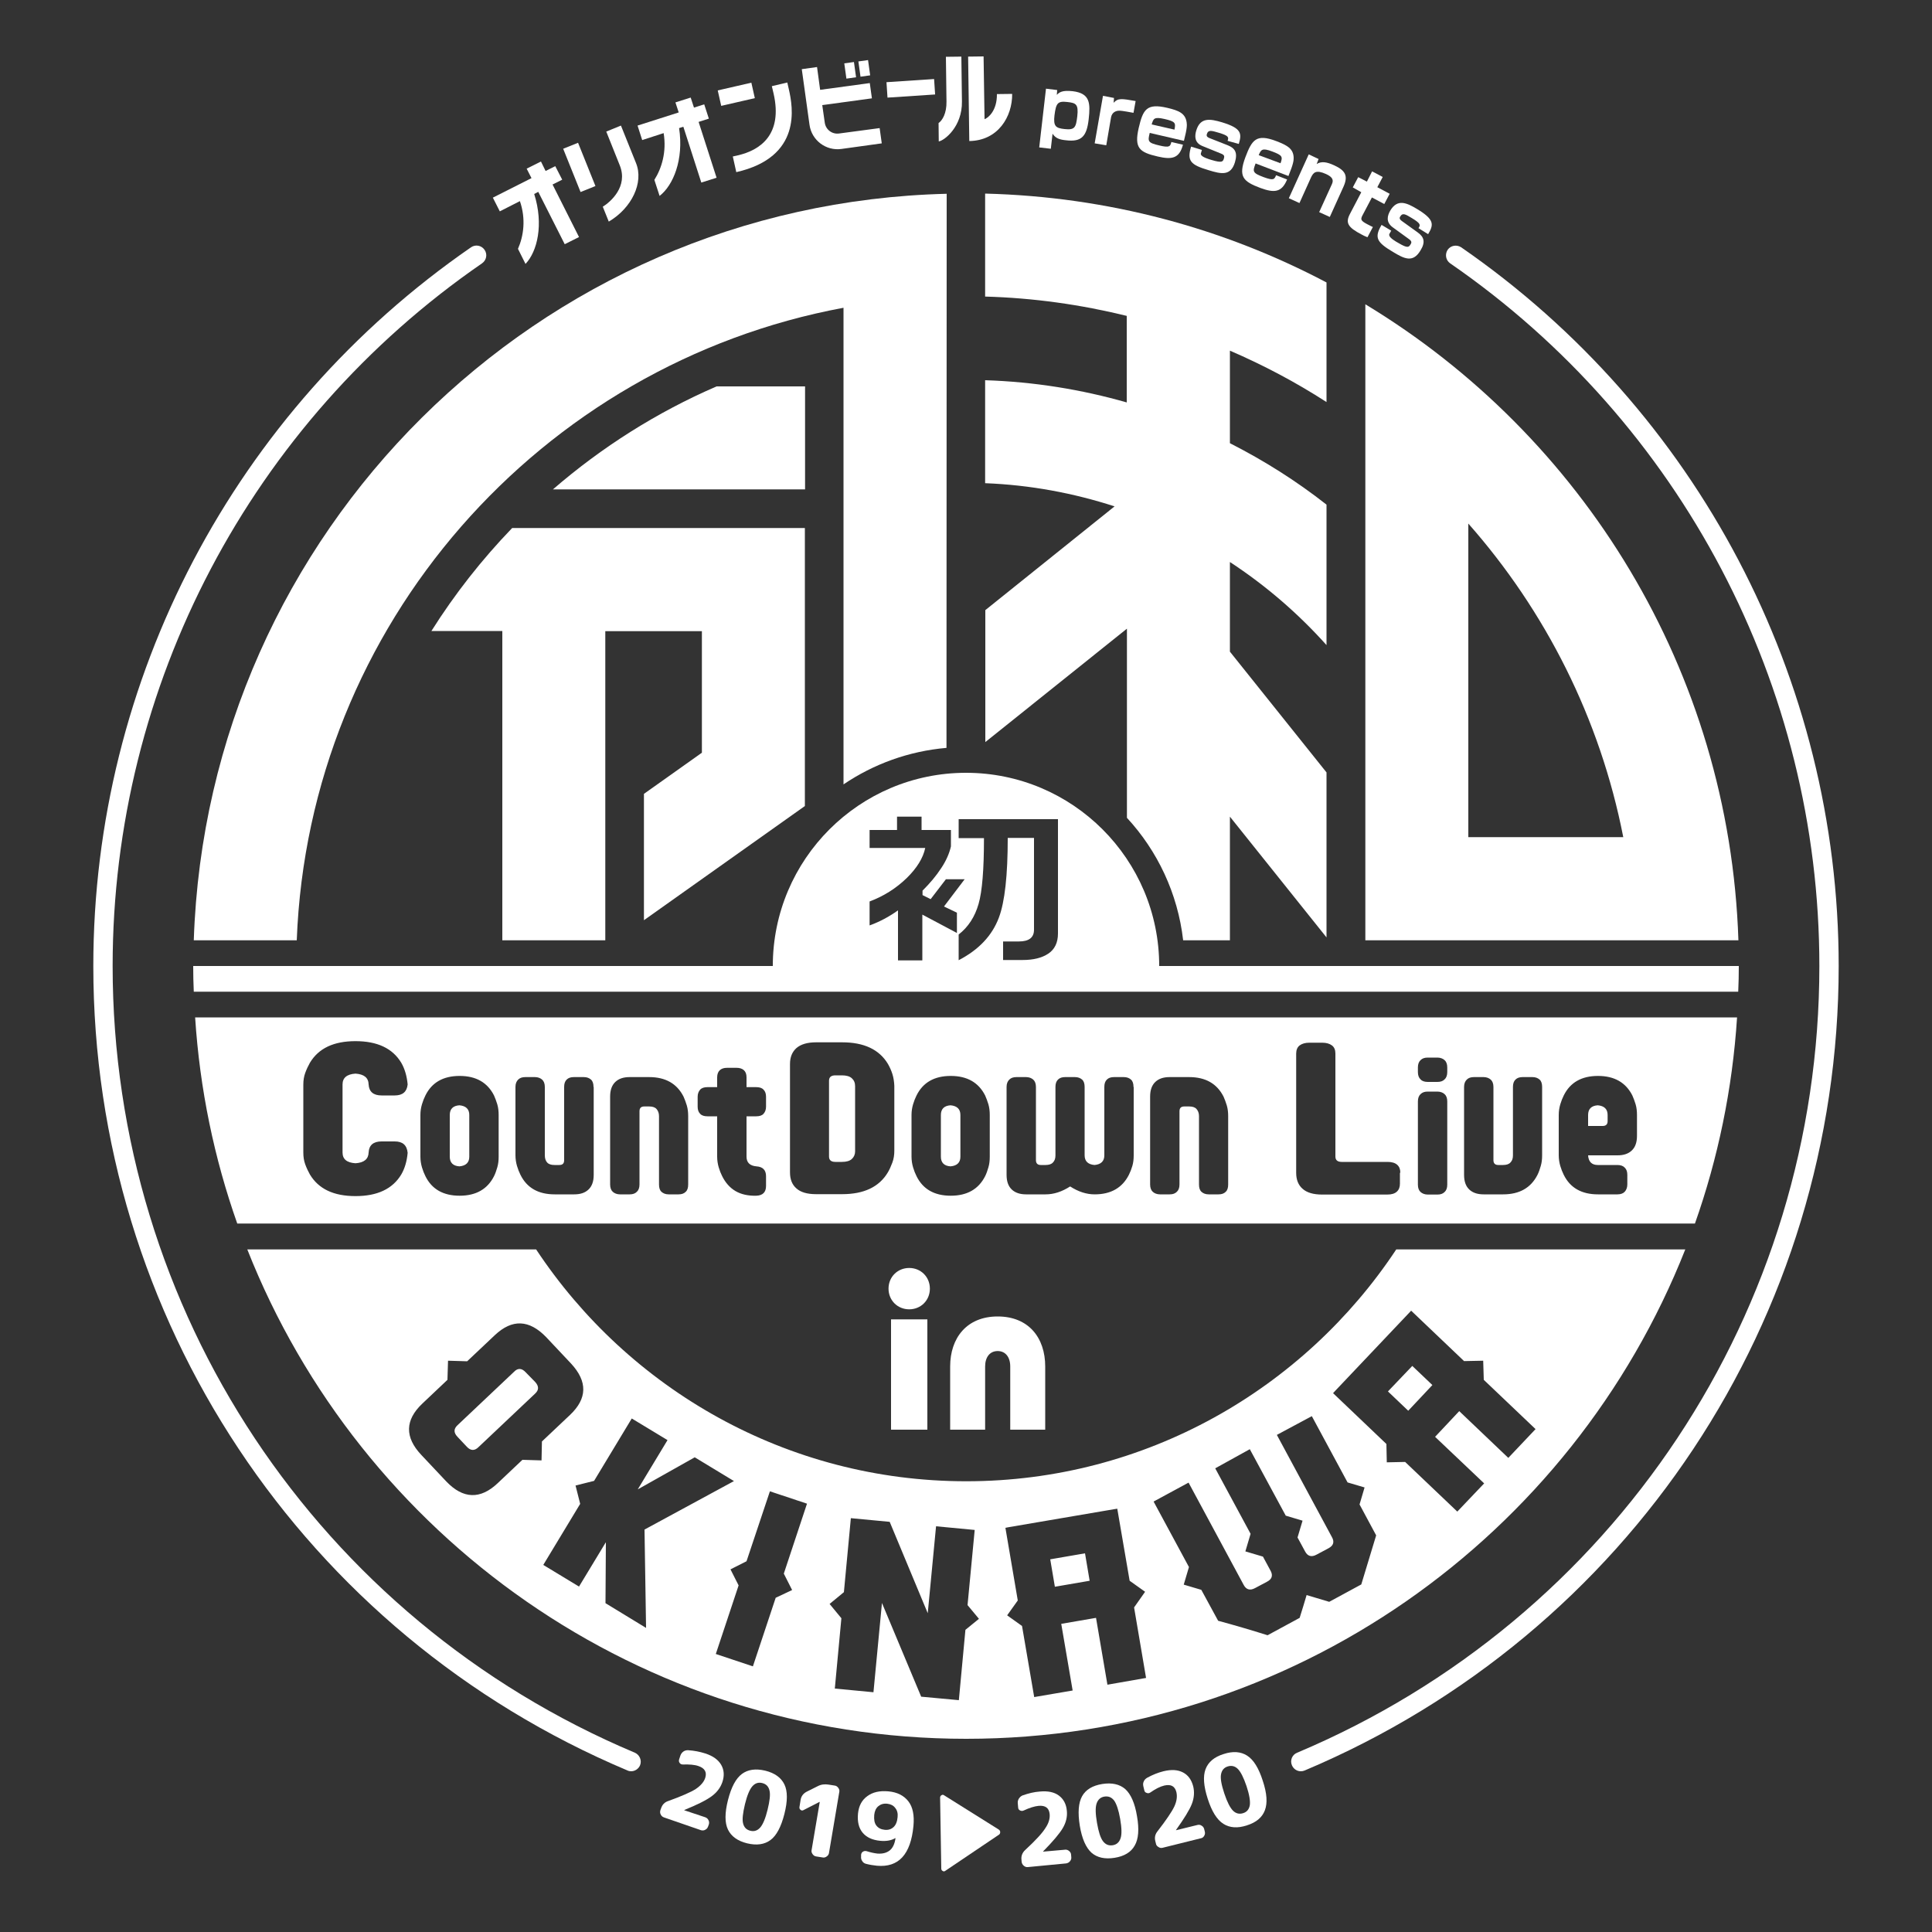
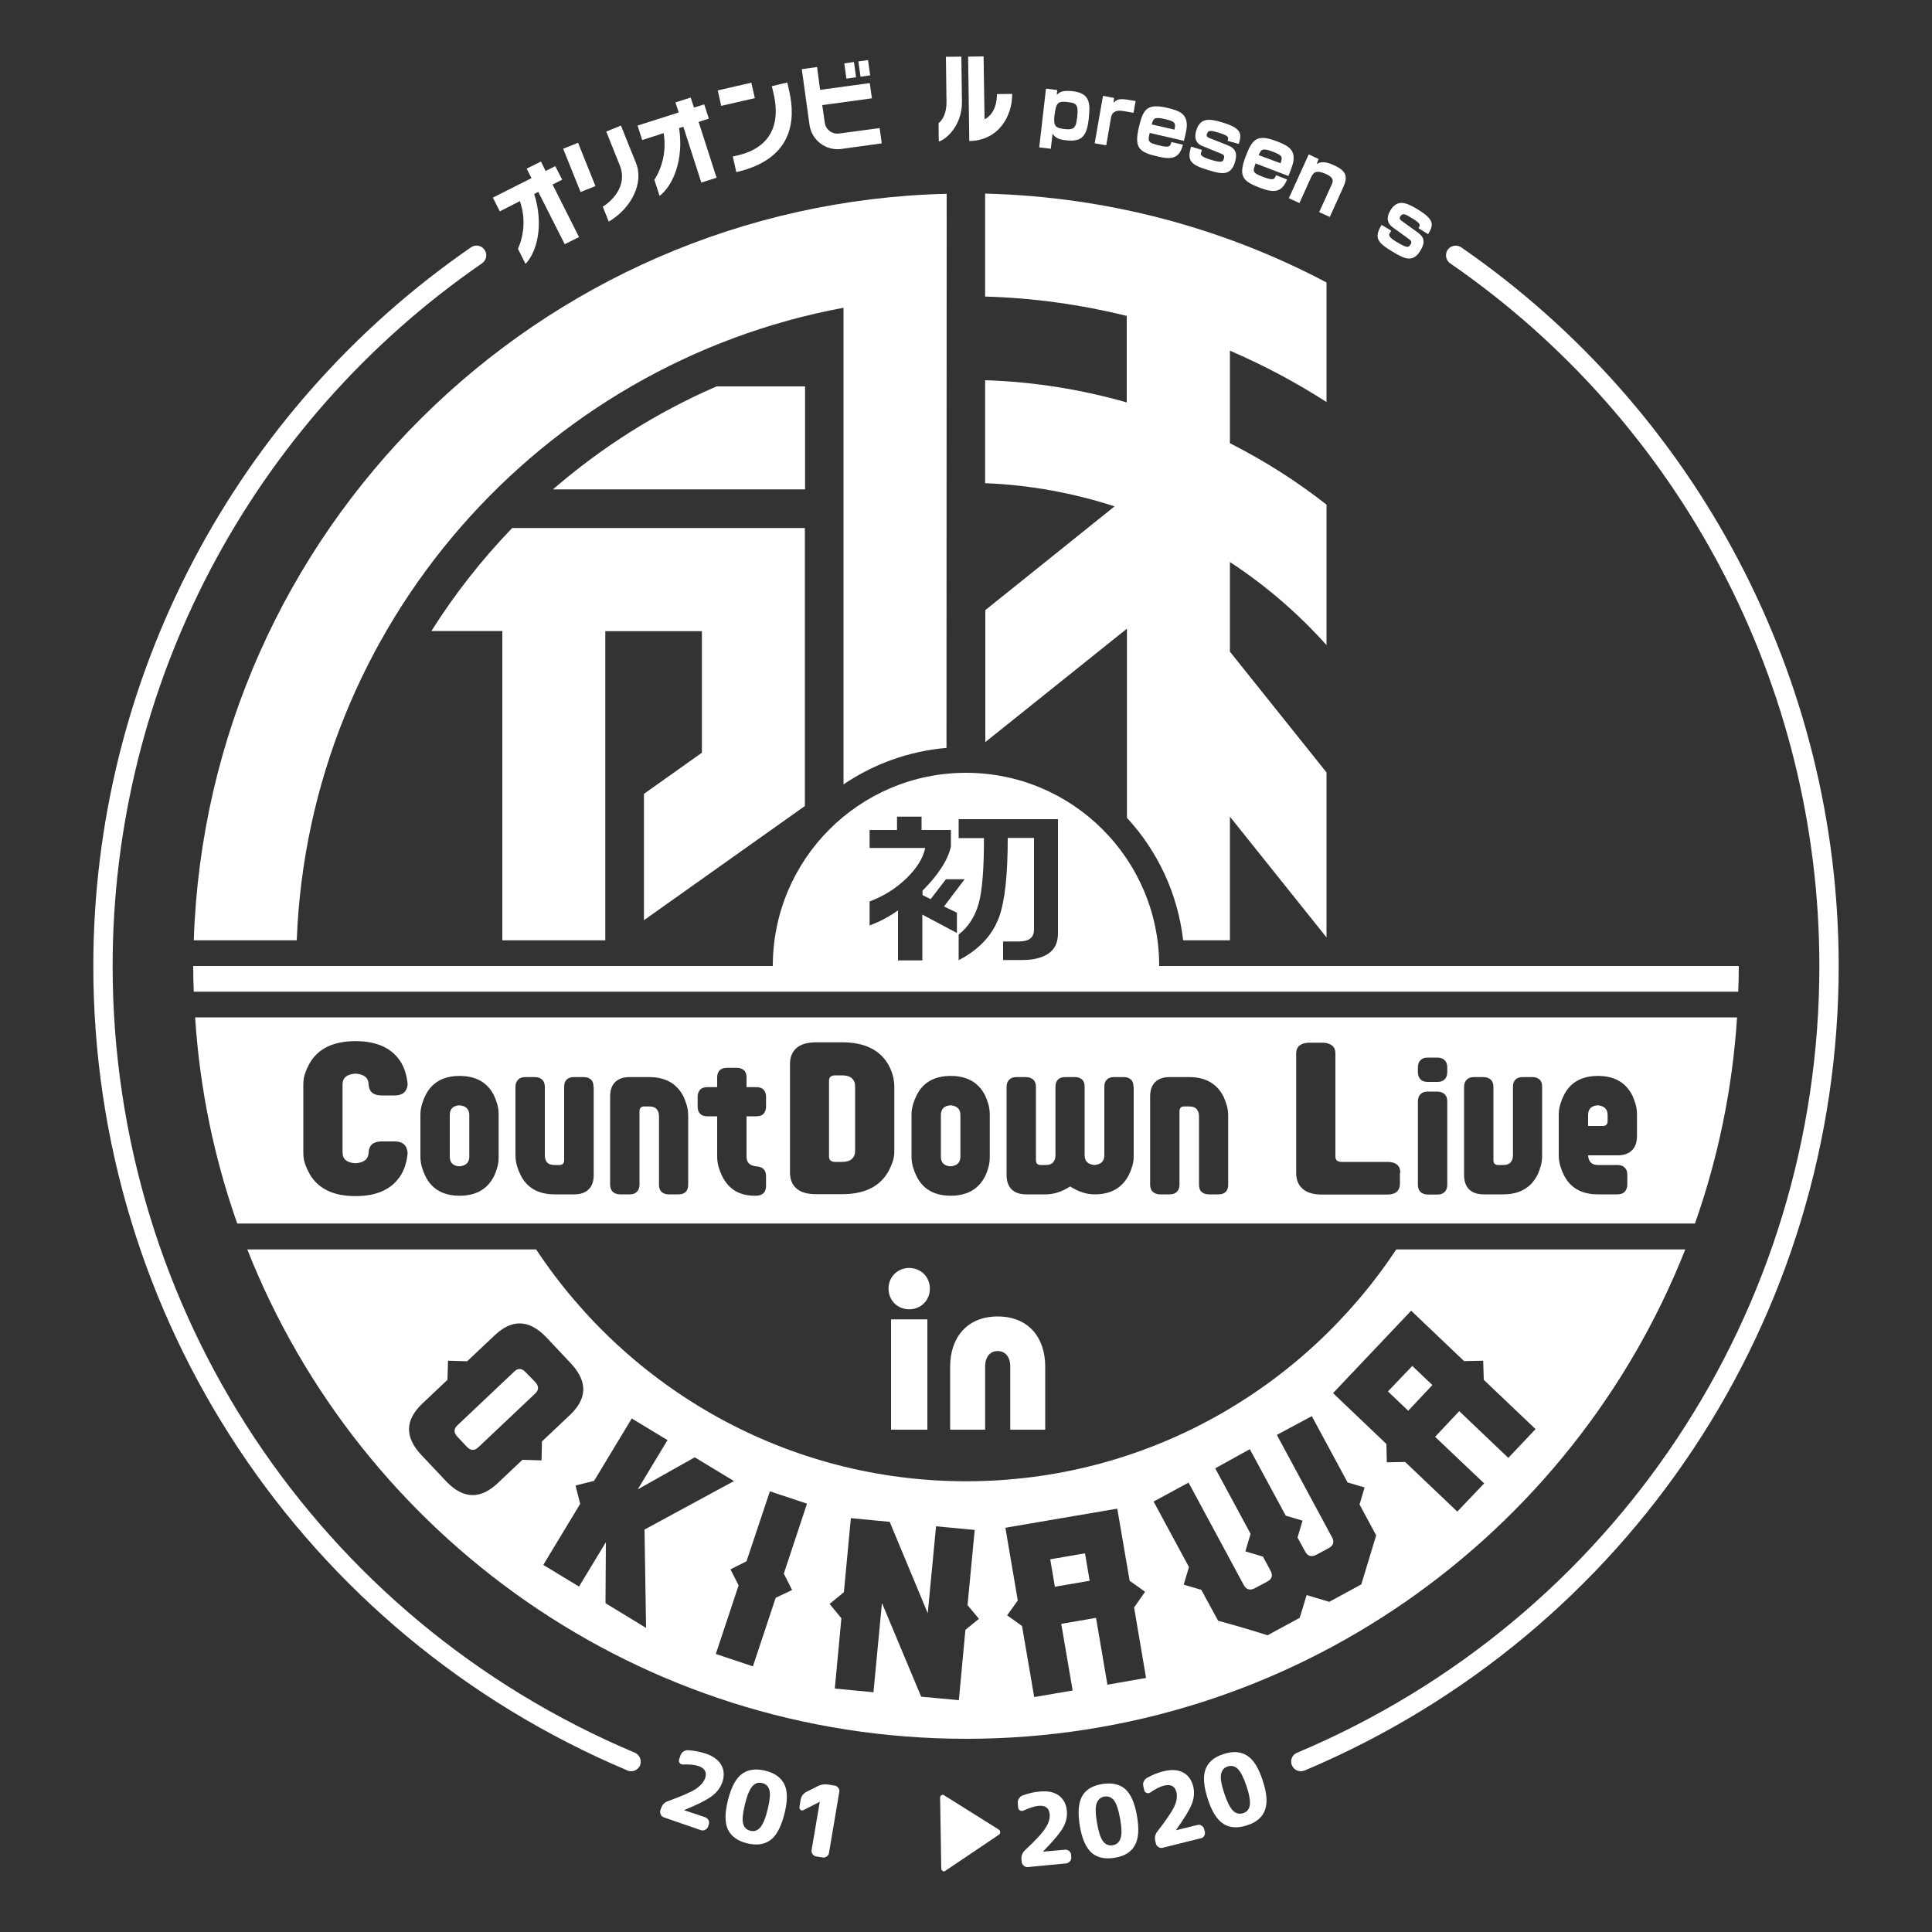
<svg xmlns="http://www.w3.org/2000/svg" version="1.1" id="B_x5F_オリオンあり_x5F_0920" x="0px" y="0px" viewBox="0 0 100 100" style="enable-background:new 0 0 100 100;" xml:space="preserve">
  <rect x="0" y="0" width="100" height="100" fill="#333333" stroke="none" />
  <style type="text/css">
	.st0{fill:#FFFFFF;}
</style>
  <g>
    <g>
      <g>
        <path class="st0" d="M47.06,65.63c0.6,0,1.07,0.46,1.07,1.07c0,0.61-0.47,1.07-1.07,1.07c-0.6,0-1.07-0.46-1.07-1.07     C45.99,66.09,46.46,65.63,47.06,65.63z M48,74h-1.88v-5.71H48V74z" />
        <path class="st0" d="M49.18,74v-3.27c0-1.48,0.86-2.59,2.46-2.59c1.6,0,2.46,1.1,2.46,2.59V74h-1.81v-3.27     c0-0.49-0.25-0.8-0.65-0.8s-0.65,0.31-0.65,0.8V74H49.18z" />
      </g>
    </g>
    <path class="st0" d="M12.28,63.33c-1.19-3.37-1.94-6.95-2.18-10.67h79.81c-0.24,3.72-0.99,7.3-2.18,10.67H73.09H26.91H12.28z    M20.43,59.08h-0.68c-0.42,0-0.65,0.19-0.67,0.57c-0.01,0.34-0.23,0.53-0.68,0.56c-0.45-0.03-0.67-0.21-0.67-0.56v-3.52   c0-0.34,0.22-0.53,0.67-0.56c0.44,0.03,0.67,0.21,0.68,0.56c0.02,0.38,0.25,0.57,0.67,0.57h0.68c0.41,0,0.63-0.19,0.67-0.57   c-0.04-0.43-0.15-0.81-0.33-1.12c-0.45-0.75-1.24-1.12-2.37-1.12c-1.13,0-1.91,0.37-2.36,1.12c-0.09,0.16-0.17,0.33-0.24,0.52   c-0.07,0.19-0.1,0.39-0.1,0.61v3.52c0,0.22,0.03,0.42,0.1,0.61c0.07,0.19,0.15,0.36,0.24,0.52c0.45,0.75,1.23,1.12,2.36,1.12   c1.13,0,1.92-0.37,2.37-1.12c0.18-0.31,0.29-0.68,0.33-1.12C21.06,59.27,20.84,59.08,20.43,59.08z M25.81,57.71   c0-0.19-0.02-0.38-0.07-0.55c-0.05-0.17-0.11-0.32-0.17-0.46c-0.34-0.67-0.93-1.01-1.78-1.01c-0.85,0-1.44,0.34-1.77,1.01   c-0.07,0.14-0.13,0.29-0.18,0.46c-0.05,0.17-0.08,0.35-0.08,0.55v2.16c0,0.19,0.03,0.38,0.08,0.55s0.11,0.32,0.18,0.46   c0.33,0.67,0.92,1.01,1.77,1.01c0.85,0,1.44-0.34,1.78-1.01c0.07-0.14,0.12-0.29,0.17-0.46s0.07-0.35,0.07-0.55V57.71z    M23.78,60.37c-0.33-0.02-0.5-0.19-0.5-0.5v-2.16c0-0.31,0.17-0.48,0.5-0.5c0.34,0.03,0.51,0.2,0.51,0.5v2.16   C24.29,60.17,24.12,60.34,23.78,60.37z M30.72,56.26c0-0.17-0.04-0.3-0.13-0.38c-0.09-0.08-0.21-0.13-0.37-0.13H29.7   c-0.16,0-0.28,0.04-0.37,0.13c-0.09,0.09-0.13,0.21-0.13,0.38v3.79c0,0.17-0.08,0.25-0.25,0.25h-0.25c-0.17,0-0.3-0.04-0.38-0.13   c-0.08-0.09-0.12-0.21-0.12-0.37v-3.54c0-0.17-0.05-0.3-0.14-0.38c-0.09-0.08-0.22-0.13-0.37-0.13h-0.5   c-0.16,0-0.28,0.04-0.37,0.13c-0.09,0.09-0.14,0.21-0.14,0.38v3.54c0,0.19,0.03,0.38,0.08,0.55c0.05,0.17,0.11,0.32,0.18,0.46   c0.33,0.67,0.92,1.01,1.77,1.01h1.01c0.32,0,0.56-0.08,0.74-0.25c0.18-0.17,0.27-0.42,0.27-0.76V56.26z M35.62,57.77   c0-0.19-0.02-0.38-0.07-0.55c-0.05-0.17-0.11-0.32-0.17-0.46c-0.34-0.67-0.93-1.01-1.78-1.01h-1.01c-0.32,0-0.56,0.08-0.74,0.25   c-0.18,0.17-0.27,0.42-0.27,0.76v4.55c0,0.17,0.05,0.3,0.14,0.38c0.09,0.08,0.22,0.13,0.37,0.13h0.5c0.16,0,0.28-0.04,0.37-0.13   c0.09-0.08,0.14-0.21,0.14-0.38v-3.79c0-0.17,0.08-0.25,0.25-0.25h0.25c0.17,0,0.3,0.04,0.38,0.13c0.08,0.09,0.13,0.21,0.13,0.37   v3.54c0,0.17,0.04,0.3,0.13,0.38c0.09,0.08,0.21,0.13,0.37,0.13h0.51c0.16,0,0.28-0.04,0.37-0.13c0.09-0.08,0.13-0.21,0.13-0.38   V57.77z M39.65,60.88c0-0.32-0.17-0.49-0.5-0.51c-0.34-0.03-0.51-0.2-0.51-0.5v-2.09h0.5c0.17,0,0.3-0.04,0.38-0.13   c0.08-0.09,0.13-0.21,0.13-0.37v-0.51c0-0.16-0.04-0.28-0.13-0.37c-0.08-0.09-0.21-0.13-0.38-0.13h-0.5v-0.51   c0-0.17-0.05-0.29-0.14-0.37c-0.09-0.08-0.22-0.12-0.37-0.12h-0.5c-0.16,0-0.28,0.04-0.37,0.12c-0.09,0.08-0.14,0.21-0.14,0.37   v0.51h-0.5c-0.17,0-0.3,0.04-0.38,0.13c-0.08,0.09-0.13,0.21-0.13,0.37v0.51c0,0.16,0.04,0.28,0.13,0.37   c0.08,0.09,0.21,0.13,0.38,0.13h0.5v2.09c0,0.19,0.03,0.38,0.08,0.55c0.05,0.17,0.11,0.32,0.18,0.46c0.17,0.34,0.4,0.6,0.69,0.77   c0.29,0.17,0.65,0.25,1.07,0.24c0.34-0.01,0.51-0.18,0.51-0.51V60.88z M46.19,55.59c-0.06-0.19-0.14-0.36-0.23-0.52   c-0.45-0.75-1.24-1.12-2.37-1.12h-1.35c-0.45,0-0.79,0.1-1.02,0.3c-0.22,0.2-0.33,0.47-0.33,0.82v5.62c0,0.35,0.11,0.63,0.33,0.82   c0.22,0.2,0.56,0.3,1.02,0.3h1.35c1.12,0,1.91-0.37,2.36-1.12c0.09-0.15,0.17-0.33,0.24-0.52c0.07-0.19,0.1-0.39,0.1-0.61V56.2   C46.28,55.99,46.25,55.78,46.19,55.59z M44.09,59.99c-0.11,0.1-0.28,0.15-0.51,0.15h-0.34c-0.22,0-0.33-0.09-0.33-0.28v-3.92   c0-0.19,0.11-0.28,0.33-0.28h0.34c0.23,0,0.4,0.05,0.51,0.15c0.11,0.1,0.17,0.23,0.17,0.41v3.38   C44.26,59.75,44.2,59.89,44.09,59.99z M51.23,57.71c0-0.19-0.02-0.38-0.07-0.55c-0.05-0.17-0.11-0.32-0.17-0.46   c-0.34-0.67-0.93-1.01-1.78-1.01c-0.85,0-1.44,0.34-1.77,1.01c-0.07,0.14-0.13,0.29-0.18,0.46c-0.05,0.17-0.08,0.35-0.08,0.55v2.16   c0,0.19,0.03,0.38,0.08,0.55c0.05,0.17,0.11,0.32,0.18,0.46c0.33,0.67,0.92,1.01,1.77,1.01c0.85,0,1.44-0.34,1.78-1.01   c0.07-0.14,0.12-0.29,0.17-0.46s0.07-0.35,0.07-0.55V57.71z M49.2,60.37c-0.33-0.02-0.5-0.19-0.5-0.5v-2.16   c0-0.31,0.17-0.48,0.5-0.5c0.34,0.03,0.51,0.2,0.51,0.5v2.16C49.71,60.17,49.54,60.34,49.2,60.37z M58.67,56.26   c0-0.17-0.04-0.3-0.13-0.38c-0.09-0.08-0.21-0.13-0.37-0.13h-0.51c-0.16,0-0.28,0.04-0.37,0.13c-0.09,0.09-0.13,0.21-0.13,0.38   v3.54c0,0.3-0.17,0.47-0.51,0.5c-0.34-0.03-0.51-0.2-0.51-0.5v-3.54c0-0.17-0.04-0.3-0.13-0.38c-0.09-0.08-0.21-0.13-0.37-0.13   h-0.51c-0.16,0-0.28,0.04-0.37,0.13c-0.09,0.09-0.13,0.21-0.13,0.38v3.54c0,0.16-0.04,0.28-0.13,0.37   c-0.08,0.09-0.21,0.13-0.38,0.13h-0.25c-0.16,0-0.25-0.08-0.25-0.25v-3.79c0-0.17-0.05-0.3-0.14-0.38   c-0.09-0.08-0.22-0.13-0.37-0.13h-0.5c-0.16,0-0.28,0.04-0.37,0.13c-0.09,0.09-0.14,0.21-0.14,0.38v4.55   c0,0.34,0.09,0.59,0.27,0.76c0.18,0.17,0.43,0.25,0.74,0.25h1.01c0.43,0,0.85-0.14,1.27-0.41c0.42,0.27,0.84,0.41,1.27,0.41   c0.84,0,1.43-0.34,1.77-1.01c0.07-0.14,0.13-0.29,0.18-0.46c0.05-0.17,0.07-0.35,0.07-0.55V56.26z M63.57,57.77   c0-0.19-0.02-0.38-0.07-0.55c-0.05-0.17-0.11-0.32-0.17-0.46c-0.34-0.67-0.93-1.01-1.78-1.01h-1.01c-0.32,0-0.56,0.08-0.74,0.25   c-0.18,0.17-0.27,0.42-0.27,0.76v4.55c0,0.17,0.05,0.3,0.14,0.38c0.09,0.08,0.22,0.13,0.37,0.13h0.5c0.16,0,0.28-0.04,0.37-0.13   c0.09-0.08,0.14-0.21,0.14-0.38v-3.79c0-0.17,0.08-0.25,0.25-0.25h0.25c0.17,0,0.3,0.04,0.38,0.13c0.08,0.09,0.13,0.21,0.13,0.37   v3.54c0,0.17,0.04,0.3,0.13,0.38c0.09,0.08,0.21,0.13,0.37,0.13h0.51c0.16,0,0.28-0.04,0.37-0.13c0.09-0.08,0.13-0.21,0.13-0.38   V57.77z M72.48,60.7c0-0.18-0.05-0.31-0.16-0.41c-0.11-0.1-0.28-0.15-0.5-0.15h-2.37c-0.22,0-0.33-0.09-0.33-0.28v-5.33   c0-0.19-0.06-0.33-0.18-0.42c-0.12-0.09-0.29-0.14-0.5-0.14h-0.67c-0.21,0-0.38,0.05-0.5,0.14c-0.12,0.09-0.18,0.24-0.18,0.42v6.18   c0,0.35,0.11,0.63,0.33,0.82c0.22,0.2,0.56,0.3,1.01,0.3h3.37c0.23,0,0.39-0.05,0.5-0.15c0.11-0.1,0.16-0.24,0.16-0.41V60.7z    M74.91,55.25c0-0.17-0.05-0.3-0.14-0.38c-0.09-0.08-0.22-0.13-0.37-0.13h-0.5c-0.16,0-0.28,0.04-0.37,0.13   c-0.09,0.08-0.14,0.21-0.14,0.38v0.24c0,0.17,0.05,0.3,0.14,0.38C73.61,55.96,73.74,56,73.9,56h0.5c0.16,0,0.28-0.04,0.37-0.13   c0.09-0.08,0.14-0.21,0.14-0.38V55.25z M74.91,57.01c0-0.17-0.05-0.3-0.14-0.38c-0.09-0.08-0.22-0.13-0.37-0.13h-0.5   c-0.16,0-0.28,0.04-0.37,0.13c-0.09,0.08-0.14,0.21-0.14,0.38v4.31c0,0.17,0.05,0.3,0.14,0.38c0.09,0.08,0.22,0.13,0.37,0.13h0.5   c0.16,0,0.28-0.04,0.37-0.13c0.09-0.08,0.14-0.21,0.14-0.38V57.01z M79.82,56.26c0-0.17-0.04-0.3-0.13-0.38   c-0.09-0.08-0.21-0.13-0.37-0.13h-0.51c-0.16,0-0.28,0.04-0.37,0.13c-0.09,0.09-0.13,0.21-0.13,0.38v3.54   c0,0.16-0.04,0.28-0.13,0.37c-0.08,0.09-0.21,0.13-0.38,0.13h-0.25c-0.16,0-0.25-0.08-0.25-0.25v-3.79c0-0.17-0.05-0.3-0.14-0.38   c-0.09-0.08-0.22-0.13-0.37-0.13h-0.5c-0.16,0-0.28,0.04-0.37,0.13c-0.09,0.09-0.14,0.21-0.14,0.38v4.55   c0,0.34,0.09,0.59,0.27,0.76c0.18,0.17,0.43,0.25,0.74,0.25h1.01c0.85,0,1.44-0.34,1.78-1.01c0.07-0.14,0.12-0.29,0.17-0.46   c0.05-0.17,0.07-0.35,0.07-0.55V56.26z M84.73,57.71c0-0.19-0.02-0.38-0.07-0.55c-0.05-0.17-0.11-0.32-0.17-0.46   c-0.34-0.67-0.93-1.01-1.78-1.01c-0.85,0-1.44,0.34-1.77,1.01c-0.07,0.14-0.13,0.29-0.18,0.46c-0.05,0.17-0.08,0.35-0.08,0.55v2.09   c0,0.19,0.03,0.38,0.08,0.55c0.05,0.17,0.11,0.32,0.18,0.46c0.33,0.67,0.92,1.01,1.77,1.01h1.01c0.17,0,0.3-0.05,0.38-0.14   c0.08-0.09,0.13-0.22,0.13-0.37v-0.5c0-0.16-0.04-0.28-0.13-0.37c-0.08-0.09-0.21-0.14-0.38-0.14H82.7c-0.31,0-0.48-0.17-0.5-0.5   h1.52c0.32,0,0.56-0.08,0.74-0.25c0.18-0.17,0.27-0.42,0.27-0.76V57.71z M82.95,58.28H82.2v-0.57c0-0.31,0.17-0.48,0.5-0.5   c0.34,0.03,0.51,0.2,0.51,0.5v0.32C83.21,58.2,83.12,58.28,82.95,58.28z" />
    <path class="st0" d="M90,50c0,0.45-0.01,0.89-0.03,1.33H10.03C10.01,50.89,10,50.45,10,50h5.33H40c0-5.52,4.48-10,10-10   s10,4.48,10,10H90z M46.43,42.27v0.69h-1.42v0.93h2.88c-0.11,0.52-0.43,1.04-0.96,1.56c-0.56,0.54-1.2,0.94-1.92,1.21v1.24   c0.52-0.19,1.01-0.45,1.47-0.78v2.59h1.26v-2.37l1.79,0.95v-1.05l-0.67-0.32l1.07-1.41h-0.97l-0.79,1.03l-0.42-0.21V46.1   c0.39-0.39,0.71-0.77,0.97-1.17c0.26-0.39,0.42-0.77,0.5-1.12v-0.85h-1.52v-0.69H46.43z M49.62,42.4v0.98h1.31   c0,1.62-0.09,2.75-0.28,3.41c-0.19,0.66-0.53,1.19-1.03,1.58v1.33c1.04-0.54,1.73-1.27,2.08-2.2c0.31-0.82,0.46-2.2,0.46-4.13h1.36   v4.75c0,0.41-0.26,0.61-0.79,0.61h-0.81v0.96h1c0.57,0,1.01-0.11,1.34-0.33c0.33-0.22,0.5-0.57,0.5-1.04V42.4H49.62z" />
    <path class="st0" d="M73.1,70.7l1.04,0.99l-1.25,1.33l-1.05-1L73.1,70.7z M54.36,80.71l0.24,1.42l1.8-0.31l-0.24-1.42L54.36,80.71z    M87.23,64.67C81.37,79.5,66.92,90,50.01,90S18.65,79.5,12.8,64.67h14.95c4.78,7.22,12.97,12,22.26,12s17.48-4.78,22.26-12H87.23z    M28.05,74.61l1.45-1.37c0.9-0.85,0.92-1.73,0.06-2.66l-1.29-1.37c-0.88-0.91-1.76-0.95-2.66-0.1l-1.43,1.35l-0.99-0.03l-0.03,0.99   l-1.3,1.23c-0.9,0.85-0.92,1.74-0.05,2.66l1.29,1.37c0.87,0.91,1.76,0.94,2.66,0.09l1.28-1.21l0.99,0.03L28.05,74.61z M33.44,84.26   l-0.08-5.09l4.63-2.51l-2.03-1.23l-2.95,1.66l1.54-2.55l-1.85-1.12l-1.95,3.23l-0.96,0.24l0.24,0.95l-1.91,3.16l1.85,1.12   l1.38-2.28l0.01,0l-0.02,3.14L33.44,84.26z M40.57,81.45l1.2-3.62l-1.92-0.64l-1.21,3.62l-0.83,0.42l0.42,0.83l-1.18,3.55   l1.92,0.64l1.18-3.55L41,82.3L40.57,81.45z M50.67,83.79l-0.59-0.71l0.37-3.89l-2-0.19l-0.43,4.5l-1.97-4.73l-2.01-0.19l-0.36,3.83   l-0.74,0.61l0.61,0.74l-0.34,3.64l2,0.19l0.44-4.62l2.03,4.85l1.95,0.18l0.34-3.64L50.67,83.79z M59.32,86.85l-0.62-3.65l0.57-0.81   l-0.8-0.57l-0.64-3.73l-0.19,0.03l-5.45,0.93l-0.15,0.03l0.64,3.76l-0.55,0.77l0.77,0.55l0.63,3.68l1.99-0.34l-0.59-3.45l1.8-0.31   l0.59,3.46L59.32,86.85z M71.23,79.47l-0.86-1.6l0.26-0.88l-0.88-0.26L67.9,73.3l-1.81,0.97l2.85,5.29   c0.14,0.25,0.08,0.44-0.18,0.58l-0.62,0.33c-0.26,0.14-0.46,0.08-0.59-0.17l-0.39-0.72l0.26-0.87l-0.87-0.26l-1.86-3.44L62.9,76   l1.83,3.39l-0.27,0.91l0.91,0.27l0.41,0.76c0.11,0.23,0.05,0.41-0.2,0.54l-0.62,0.33c-0.26,0.14-0.46,0.08-0.59-0.17l-2.85-5.29   l-1.81,0.98l1.83,3.39l-0.27,0.91l0.91,0.27l0.87,1.6c0.85,0.23,1.7,0.48,2.56,0.75l1.66-0.9c0.13-0.41,0.25-0.81,0.36-1.18   c0.39,0.12,0.78,0.23,1.17,0.35l1.66-0.9C70.74,81.08,71,80.23,71.23,79.47z M79.48,73.97l-2.68-2.55l-0.03-0.99l-0.99,0.02   l-2.74-2.61l-0.13,0.14L69.1,72l-0.1,0.11l2.76,2.63l0.02,0.95l0.95-0.02l2.7,2.57l1.39-1.46l-2.54-2.41l1.25-1.33l2.54,2.42   L79.48,73.97z M27.21,71.03c-0.2-0.22-0.41-0.23-0.6-0.03l-2.92,2.76c-0.21,0.19-0.22,0.39-0.01,0.61l0.48,0.51   c0.2,0.22,0.41,0.22,0.61,0.02l2.92-2.76c0.21-0.19,0.21-0.39,0.01-0.61L27.21,71.03z" />
    <g>
      <g>
-         <path class="st0" d="M89.98,48.67C89.52,34.7,81.9,22.54,70.67,15.75l0,32.92L89.98,48.67z M76,27.1     c3.99,4.52,6.82,10.09,8.02,16.23H76V27.1z" />
        <path class="st0" d="M58.33,42.33c1.58,1.71,2.63,3.91,2.91,6.34h2.42v-6.4l5,6.25v-8.54l-5-6.25v-4.64     c1.85,1.21,3.53,2.66,5,4.3v-7.27c-1.55-1.22-3.23-2.28-5-3.18v-1.49v-3.3c1.74,0.75,3.42,1.64,5,2.66v-6.19     c-5.3-2.8-11.3-4.44-17.67-4.6v5.33c2.52,0.07,4.97,0.42,7.33,1v4.48c-2.34-0.67-4.8-1.07-7.33-1.15v5.33     c2.33,0.09,4.57,0.51,6.7,1.2L51,31.58v6.83l7.33-5.87V42.33z" />
      </g>
      <g>
        <path class="st0" d="M26,48.67h5.33v-16h5v6.29l-3,2.13v6.54l8.33-5.91V27.33H26.51c-1.57,1.63-2.97,3.41-4.18,5.33H26V48.67z" />
        <path class="st0" d="M41.67,20h-4.58c-3.1,1.34-5.95,3.15-8.47,5.33h13.05V20z" />
        <path class="st0" d="M49,10.03c-21.18,0.52-38.27,17.5-38.97,38.64h5.33c0.62-16.35,12.63-29.83,28.3-32.74v24.67     c1.55-1.05,3.37-1.72,5.33-1.89L49,10.03z" />
      </g>
    </g>
    <g>
      <g>
        <path class="st0" d="M34.37,94.07c-0.08-0.03-0.13-0.07-0.17-0.15c-0.04-0.07-0.04-0.15-0.02-0.22l0.04-0.11     c0.06-0.18,0.18-0.31,0.37-0.37c0.69-0.25,1.17-0.46,1.42-0.62c0.25-0.17,0.42-0.36,0.49-0.57c0.1-0.3-0.02-0.51-0.35-0.62     c-0.2-0.07-0.47-0.09-0.8-0.08c-0.07,0-0.13-0.02-0.17-0.08c-0.04-0.05-0.05-0.11-0.03-0.18l0.07-0.21     c0.03-0.08,0.08-0.15,0.15-0.2c0.07-0.05,0.15-0.07,0.24-0.07c0.32,0.02,0.62,0.08,0.9,0.17c0.4,0.13,0.67,0.33,0.82,0.59     c0.15,0.26,0.17,0.56,0.06,0.89c-0.1,0.29-0.28,0.53-0.55,0.73c-0.27,0.2-0.74,0.44-1.41,0.71c0,0-0.01,0.01-0.01,0.01     c0,0,0,0.01,0,0.01l1.08,0.36c0.08,0.03,0.13,0.07,0.17,0.15c0.04,0.07,0.04,0.15,0.02,0.22l-0.04,0.11     c-0.03,0.08-0.07,0.13-0.15,0.17c-0.07,0.04-0.15,0.04-0.22,0.02L34.37,94.07z" />
        <path class="st0" d="M39.88,95.24c-0.31,0.23-0.71,0.29-1.21,0.17c-0.49-0.12-0.82-0.36-0.99-0.71c-0.17-0.35-0.17-0.86,0-1.53     c0.17-0.67,0.41-1.12,0.72-1.35c0.31-0.23,0.71-0.29,1.21-0.17c0.49,0.12,0.82,0.36,0.99,0.71c0.17,0.35,0.17,0.86,0,1.53     S40.19,95.01,39.88,95.24z M39.83,92.68c-0.05-0.21-0.17-0.34-0.38-0.39c-0.2-0.05-0.37,0.01-0.51,0.17     c-0.14,0.16-0.27,0.47-0.38,0.92c-0.11,0.46-0.15,0.79-0.1,0.99c0.05,0.21,0.17,0.34,0.38,0.39c0.2,0.05,0.37-0.01,0.51-0.17     c0.14-0.16,0.27-0.47,0.38-0.92C39.84,93.22,39.88,92.89,39.83,92.68z" />
        <path class="st0" d="M41.59,93.69c-0.05,0.03-0.1,0.03-0.15-0.01c-0.05-0.04-0.07-0.08-0.06-0.15l0.06-0.37     c0.03-0.19,0.14-0.33,0.31-0.42l0.58-0.29c0.17-0.09,0.36-0.11,0.55-0.08l0.32,0.05c0.08,0.01,0.14,0.05,0.19,0.12     c0.05,0.07,0.07,0.14,0.05,0.22l-0.53,3.14c-0.01,0.08-0.05,0.14-0.12,0.19c-0.07,0.05-0.14,0.07-0.22,0.05l-0.32-0.05     c-0.08-0.01-0.14-0.05-0.19-0.12c-0.05-0.07-0.07-0.14-0.05-0.22l0.42-2.48l-0.01,0l-0.01,0L41.59,93.69z" />
-         <path class="st0" d="M45.56,95.28c-0.41-0.04-0.71-0.18-0.91-0.42c-0.2-0.24-0.28-0.57-0.24-0.99c0.04-0.4,0.2-0.7,0.48-0.9     c0.28-0.21,0.64-0.29,1.09-0.25c0.46,0.04,0.81,0.22,1.04,0.52c0.23,0.3,0.31,0.72,0.26,1.27c-0.14,1.48-0.77,2.16-1.89,2.06     c-0.19-0.02-0.38-0.05-0.57-0.1c-0.08-0.02-0.15-0.07-0.19-0.14c-0.05-0.07-0.07-0.15-0.06-0.24L44.57,96     c0.01-0.07,0.04-0.13,0.1-0.16c0.06-0.04,0.13-0.04,0.2-0.02c0.19,0.06,0.37,0.1,0.54,0.12c0.26,0.02,0.47-0.03,0.64-0.16     c0.16-0.13,0.26-0.34,0.3-0.63c0,0,0-0.01,0-0.01l-0.01,0C46.14,95.26,45.88,95.31,45.56,95.28z M45.92,93.36     c-0.19-0.02-0.34,0.03-0.46,0.13c-0.12,0.1-0.19,0.25-0.21,0.45c-0.02,0.24,0.01,0.42,0.11,0.55c0.1,0.13,0.24,0.2,0.43,0.22     c0.19,0.02,0.34-0.03,0.46-0.14c0.12-0.11,0.19-0.29,0.21-0.52c0.02-0.19-0.02-0.35-0.13-0.48     C46.24,93.45,46.1,93.38,45.92,93.36z" />
        <path class="st0" d="M51.7,94.7c0.04,0.03,0.07,0.07,0.07,0.13c0,0.06-0.02,0.1-0.06,0.13l-2.79,1.88     c-0.04,0.03-0.09,0.03-0.13,0c-0.05-0.03-0.07-0.07-0.07-0.13l-0.06-3.66c0-0.06,0.02-0.1,0.07-0.13c0.05-0.03,0.09-0.03,0.13,0     L51.7,94.7z" />
        <path class="st0" d="M53.2,96.64c-0.08,0.01-0.15-0.02-0.21-0.07c-0.06-0.05-0.1-0.12-0.11-0.2l-0.01-0.12     c-0.02-0.19,0.05-0.36,0.19-0.49c0.54-0.5,0.89-0.88,1.05-1.14c0.17-0.25,0.24-0.49,0.22-0.72c-0.03-0.32-0.22-0.46-0.57-0.43     c-0.21,0.02-0.47,0.1-0.77,0.24c-0.06,0.03-0.13,0.03-0.19,0s-0.1-0.08-0.1-0.15l-0.02-0.22c-0.01-0.09,0.01-0.17,0.06-0.25     c0.05-0.07,0.11-0.13,0.19-0.16c0.31-0.11,0.6-0.18,0.89-0.2c0.42-0.04,0.75,0.03,0.99,0.21s0.38,0.44,0.41,0.79     c0.03,0.3-0.04,0.6-0.21,0.89s-0.51,0.69-1.02,1.21c0,0,0,0.01,0,0.01c0,0,0,0.01,0.01,0l1.13-0.1c0.08-0.01,0.15,0.02,0.21,0.07     c0.06,0.05,0.1,0.12,0.1,0.2l0.01,0.12c0.01,0.08-0.02,0.15-0.07,0.21c-0.05,0.06-0.12,0.1-0.2,0.11L53.2,96.64z" />
        <path class="st0" d="M58.73,95.53c-0.19,0.34-0.54,0.55-1.04,0.63c-0.5,0.08-0.9-0.01-1.19-0.26c-0.29-0.26-0.5-0.73-0.61-1.4     c-0.11-0.68-0.07-1.19,0.12-1.53c0.19-0.34,0.54-0.55,1.04-0.63c0.5-0.08,0.9,0.01,1.19,0.26c0.29,0.26,0.5,0.73,0.61,1.4     C58.97,94.68,58.93,95.19,58.73,95.53z M57.67,93.2c-0.13-0.17-0.29-0.24-0.5-0.21c-0.2,0.03-0.34,0.15-0.41,0.36     c-0.07,0.2-0.06,0.54,0.02,1c0.08,0.46,0.18,0.78,0.31,0.95c0.13,0.17,0.29,0.24,0.5,0.21c0.2-0.03,0.34-0.15,0.41-0.36     c0.07-0.2,0.06-0.54-0.02-1C57.9,93.69,57.79,93.37,57.67,93.2z" />
        <path class="st0" d="M60.18,95.64c-0.08,0.02-0.15,0.01-0.22-0.04c-0.07-0.04-0.12-0.1-0.13-0.18L59.8,95.3     c-0.05-0.19-0.01-0.36,0.11-0.51c0.45-0.58,0.74-1.01,0.87-1.28c0.13-0.28,0.16-0.52,0.11-0.75c-0.08-0.31-0.28-0.42-0.63-0.34     c-0.21,0.05-0.45,0.17-0.72,0.36c-0.06,0.04-0.12,0.05-0.19,0.02c-0.07-0.02-0.11-0.07-0.12-0.13l-0.05-0.21     c-0.02-0.09-0.02-0.17,0.02-0.25c0.03-0.08,0.09-0.14,0.17-0.19c0.29-0.16,0.57-0.27,0.85-0.34c0.41-0.1,0.74-0.08,1.01,0.06     c0.27,0.14,0.44,0.38,0.53,0.72c0.07,0.29,0.05,0.6-0.07,0.91c-0.12,0.31-0.4,0.76-0.82,1.35c0,0,0,0.01,0,0.01c0,0,0,0,0.01,0     l1.1-0.27c0.08-0.02,0.15-0.01,0.22,0.04c0.07,0.04,0.11,0.1,0.13,0.18l0.03,0.12c0.02,0.08,0.01,0.15-0.03,0.22     c-0.04,0.07-0.1,0.12-0.18,0.13L60.18,95.64z" />
        <path class="st0" d="M65.47,93.7c-0.14,0.37-0.45,0.63-0.93,0.78c-0.48,0.16-0.89,0.13-1.22-0.08c-0.33-0.21-0.6-0.64-0.81-1.3     c-0.21-0.65-0.25-1.16-0.11-1.53c0.14-0.37,0.45-0.63,0.93-0.78c0.48-0.16,0.89-0.13,1.22,0.08c0.33,0.21,0.6,0.64,0.81,1.3     C65.58,92.83,65.61,93.33,65.47,93.7z M64.07,91.56c-0.15-0.15-0.33-0.19-0.52-0.13c-0.2,0.06-0.31,0.2-0.35,0.41     s0.02,0.54,0.17,0.99c0.15,0.45,0.3,0.74,0.45,0.89c0.15,0.15,0.33,0.19,0.52,0.13c0.2-0.06,0.31-0.2,0.35-0.41     c0.03-0.21-0.02-0.54-0.17-0.99C64.37,92.01,64.22,91.71,64.07,91.56z" />
      </g>
      <g>
        <g>
          <path class="st0" d="M67.33,91.68c-0.2,0-0.38-0.12-0.46-0.31c-0.11-0.25,0.01-0.55,0.27-0.65C83.56,83.8,94.17,67.82,94.17,50      c0-14.52-7.15-28.12-19.11-36.37c-0.23-0.16-0.28-0.47-0.13-0.7c0.16-0.23,0.47-0.28,0.7-0.13C87.86,21.25,95.17,35.15,95.17,50      c0,18.22-10.85,34.56-27.64,41.64C67.46,91.67,67.4,91.68,67.33,91.68z" />
          <path class="st0" d="M32.67,91.68c-0.06,0-0.13-0.01-0.19-0.04C15.68,84.56,4.83,68.22,4.83,50c0-14.85,7.31-28.75,19.55-37.2      c0.23-0.16,0.54-0.1,0.7,0.13c0.16,0.23,0.1,0.54-0.13,0.7C12.98,21.88,5.83,35.48,5.83,50c0,17.82,10.61,33.8,27.03,40.72      c0.25,0.11,0.37,0.4,0.27,0.65C33.05,91.56,32.86,91.68,32.67,91.68z" />
        </g>
        <g>
          <g>
-             <rect x="45.9" y="4.16" transform="matrix(0.998 -0.066 0.066 0.998 -0.199 3.132)" class="st0" width="2.47" height="0.8" />
            <path class="st0" d="M30.82,9.63l-0.77,0.31l-0.9-2.24l0.77-0.31L30.82,9.63z M31.38,6.81l0.7,1.75       c0.44,1.1-0.48,1.89-0.88,2.14l0.31,0.77c1.19-0.7,1.82-2.02,1.41-3.03L32.14,6.5L31.38,6.81z" />
            <path class="st0" d="M28.74,8.6l-0.5,0.25L28,8.36l-0.74,0.37l0.25,0.49l-2,1.01l0.36,0.71l1.04-0.53       c0.32,0.93,0.19,1.81-0.1,2.47l0.39,0.78c0.61-0.64,0.95-2.04,0.45-3.62l0.21-0.11l1.37,2.71l0.74-0.37L28.6,9.55l0.5-0.25       L28.74,8.6z" />
            <path class="st0" d="M36.45,5.4l-0.53,0.17l-0.17-0.52L34.96,5.3l0.17,0.52l-2.13,0.68l0.24,0.75l1.11-0.36       c0.16,0.97-0.1,1.82-0.48,2.42l0.27,0.83c0.7-0.54,1.26-1.87,1.01-3.51l0.22-0.07l0.93,2.89l0.79-0.25l-0.93-2.89l0.53-0.17       L36.45,5.4z" />
            <path class="st0" d="M39.07,5.08l-1.74,0.4l-0.18-0.8l1.74-0.4L39.07,5.08z M39.95,4.46c0,0,0.06,0.27,0.09,0.38       c0.49,2.14-0.71,2.94-1.85,3.2c-0.1,0.02-0.26,0.06-0.26,0.06l0.18,0.81c3.42-0.78,2.93-3.37,2.72-4.29       c-0.04-0.16-0.08-0.35-0.08-0.35L39.95,4.46z" />
            <path class="st0" d="M45.53,6.63l0.11,0.79l-2.09,0.29c-0.8,0.11-1.54-0.45-1.65-1.25l-0.4-2.88l0.79-0.11l0.16,1.18l2.57-0.35       l0.11,0.79l-2.57,0.35l0.13,0.91c0.05,0.36,0.38,0.61,0.74,0.56L45.53,6.63z M44.2,3.21l-0.5,0.07l0.11,0.79L44.31,4L44.2,3.21       z M44.93,3.11l-0.5,0.07l0.11,0.79l0.5-0.07L44.93,3.11z" />
            <path class="st0" d="M48.96,2.94l0.8-0.01l0.03,2.32c0.02,1.32-0.92,2.03-1.2,2.07l-0.01-0.95c0.2-0.14,0.42-0.51,0.41-1.11       L48.96,2.94z M51.6,4.87c0.01,0.86-0.45,1.23-0.64,1.3l-0.05-3.25l-0.8,0.01l0.06,4.37c1.49-0.02,2.23-1.26,2.22-2.44       L51.6,4.87z" />
          </g>
          <g>
            <path class="st0" d="M54.72,4.66l-0.02,0.25c0.13-0.13,0.27-0.25,0.82-0.19c0.91,0.11,0.92,0.62,0.83,1.45       c-0.1,0.88-0.36,1.19-1.18,1.09c-0.3-0.03-0.53-0.09-0.69-0.34l-0.09,0.78l-0.6-0.07l0.35-3.04L54.72,4.66z M54.58,5.97       c-0.07,0.58,0.08,0.66,0.52,0.71c0.54,0.06,0.59-0.09,0.66-0.66c0.07-0.63-0.07-0.69-0.51-0.74       C54.74,5.22,54.66,5.34,54.58,5.97z" />
            <path class="st0" d="M57.66,5.07l-0.02,0.25c0.23-0.25,0.4-0.22,1.14-0.09l-0.11,0.61c-0.59-0.11-0.67-0.11-0.74-0.11       c-0.18,0-0.37,0.09-0.42,0.33l-0.25,1.46l-0.6-0.1l0.43-2.46L57.66,5.07z" />
            <path class="st0" d="M59.51,6.88c-0.11,0.44-0.1,0.51,0.5,0.65c0.54,0.13,0.56,0.04,0.62-0.18l0.6,0.14       c-0.19,0.72-0.58,0.78-1.31,0.61c-0.95-0.22-1.22-0.44-0.98-1.48c0.22-0.94,0.4-1.29,1.47-1.04c0.6,0.14,0.94,0.28,1.01,0.75       c0.02,0.14,0.03,0.3-0.14,0.96L59.51,6.88z M60.79,6.71c0.07-0.35,0.05-0.42-0.51-0.55s-0.58-0.01-0.67,0.28L60.79,6.71z" />
            <path class="st0" d="M63.54,7.29c0.06-0.18,0.08-0.26-0.46-0.42c-0.37-0.11-0.54-0.16-0.61,0.06C62.45,7,62.43,7.08,62.61,7.15       l0.94,0.37c0.37,0.15,0.52,0.37,0.37,0.88c-0.22,0.72-0.71,0.61-1.36,0.41c-0.94-0.28-1.13-0.48-0.91-1.22l0.56,0.17       c-0.06,0.19-0.07,0.21-0.04,0.26c0.07,0.12,0.4,0.22,0.54,0.26c0.56,0.17,0.59,0.08,0.64-0.08c0.03-0.11,0.03-0.18-0.15-0.25       l-0.96-0.39c-0.42-0.17-0.41-0.52-0.32-0.81c0.21-0.69,0.72-0.6,1.33-0.42c1.02,0.31,1.03,0.58,0.87,1.12L63.54,7.29z" />
            <path class="st0" d="M64.99,8.46c-0.16,0.42-0.17,0.49,0.42,0.71c0.52,0.19,0.55,0.11,0.64-0.1l0.57,0.22       c-0.28,0.68-0.67,0.7-1.38,0.44c-0.91-0.34-1.15-0.59-0.78-1.59c0.34-0.9,0.56-1.23,1.59-0.84c0.58,0.22,0.9,0.4,0.91,0.87       c0,0.14-0.01,0.3-0.27,0.94L64.99,8.46z M66.28,8.45c0.12-0.34,0.1-0.41-0.43-0.61c-0.53-0.2-0.58-0.09-0.7,0.19L66.28,8.45z" />
            <path class="st0" d="M68.25,8.23l-0.1,0.26c0.25-0.16,0.54-0.1,0.89,0.06c0.6,0.27,0.75,0.55,0.5,1.11l-0.71,1.57l-0.55-0.25       l0.66-1.45c0.09-0.2,0.05-0.36-0.3-0.52c-0.53-0.24-0.66-0.08-0.78,0.17l-0.6,1.33l-0.55-0.25l1.03-2.27L68.25,8.23z" />
-             <path class="st0" d="M71.02,8.87l0.55,0.29l-0.28,0.53l0.64,0.34l-0.28,0.53l-0.64-0.34l-0.49,0.93       c-0.11,0.21-0.08,0.28,0.24,0.45c0.19,0.1,0.23,0.12,0.3,0.15l-0.28,0.53c-0.13-0.05-0.25-0.11-0.3-0.14       c-0.73-0.38-0.85-0.61-0.6-1.08l0.58-1.11L70.02,9.7l0.28-0.53l0.45,0.23L71.02,8.87z" />
            <path class="st0" d="M73.42,11.81c0.1-0.16,0.14-0.23-0.34-0.52c-0.33-0.2-0.48-0.29-0.6-0.09c-0.04,0.06-0.07,0.13,0.08,0.24       l0.82,0.59c0.32,0.23,0.42,0.49,0.14,0.94c-0.39,0.65-0.84,0.42-1.42,0.07c-0.84-0.5-0.98-0.74-0.59-1.4l0.5,0.3       c-0.1,0.17-0.12,0.19-0.1,0.25c0.03,0.13,0.33,0.31,0.46,0.38c0.5,0.3,0.55,0.22,0.64,0.08c0.06-0.09,0.07-0.17-0.09-0.28       l-0.84-0.61c-0.36-0.27-0.27-0.6-0.12-0.86c0.37-0.62,0.84-0.41,1.39-0.08c0.91,0.55,0.86,0.81,0.57,1.3L73.42,11.81z" />
          </g>
        </g>
      </g>
    </g>
  </g>
</svg>